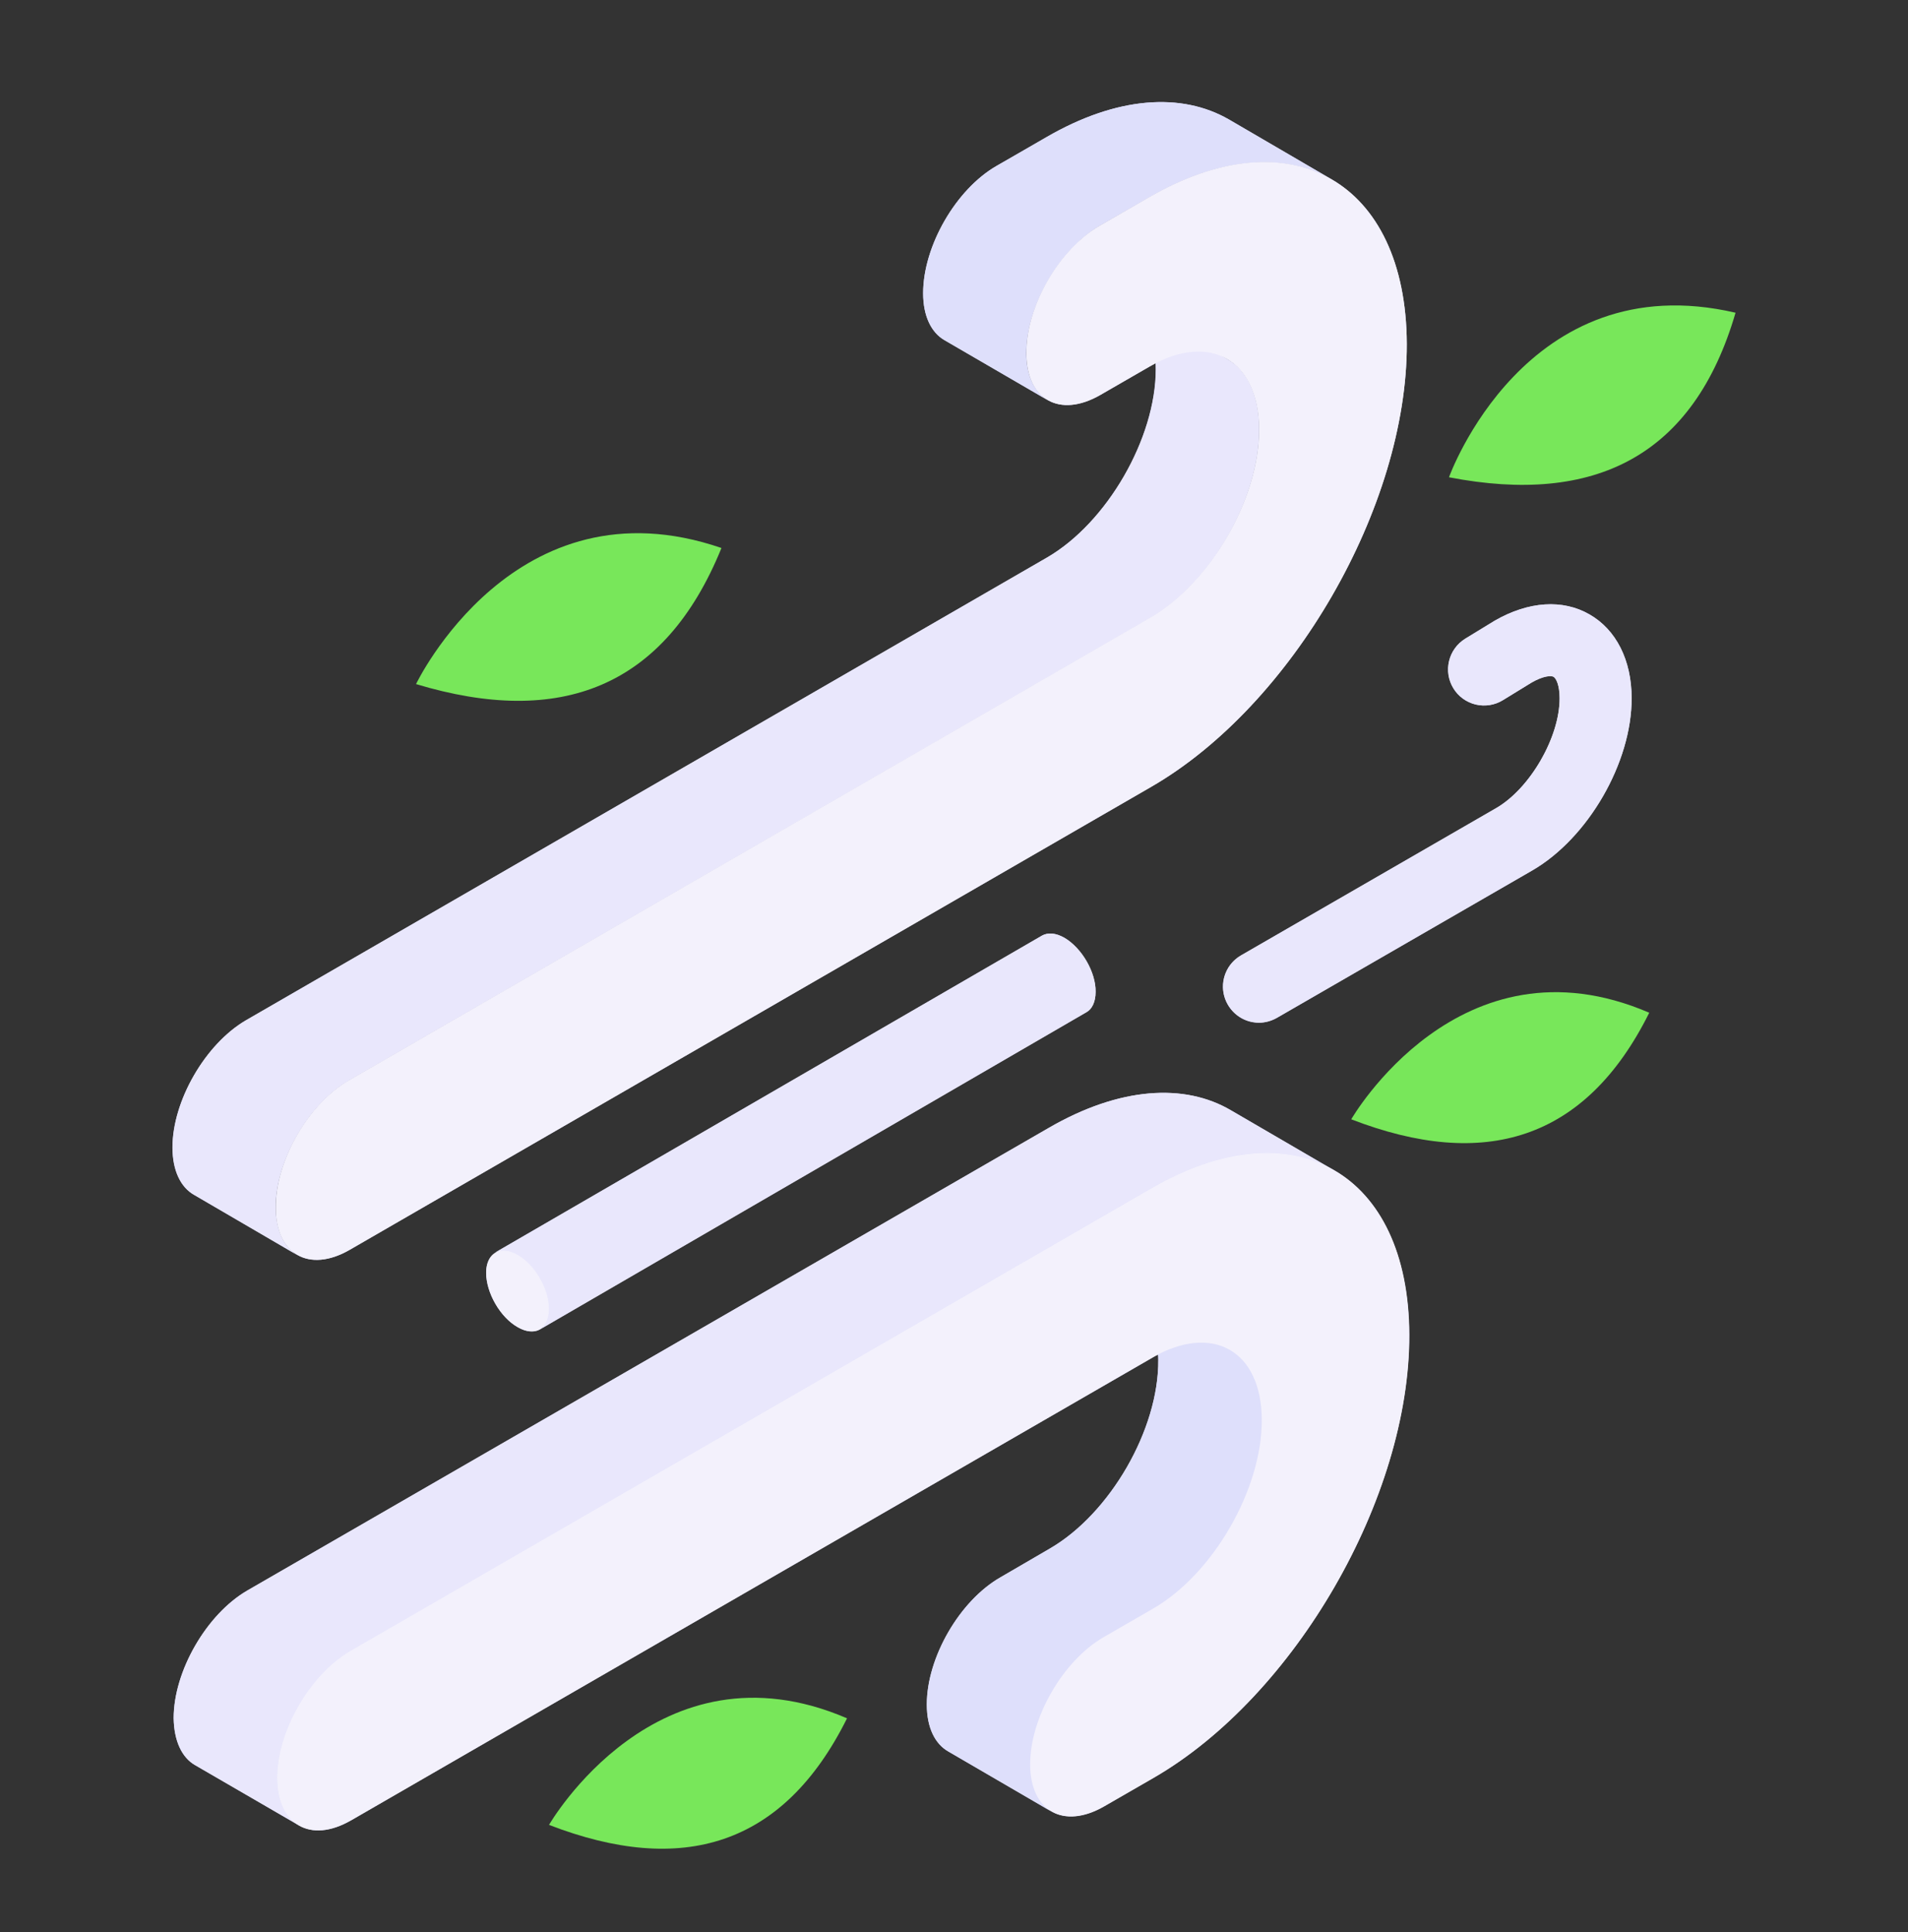
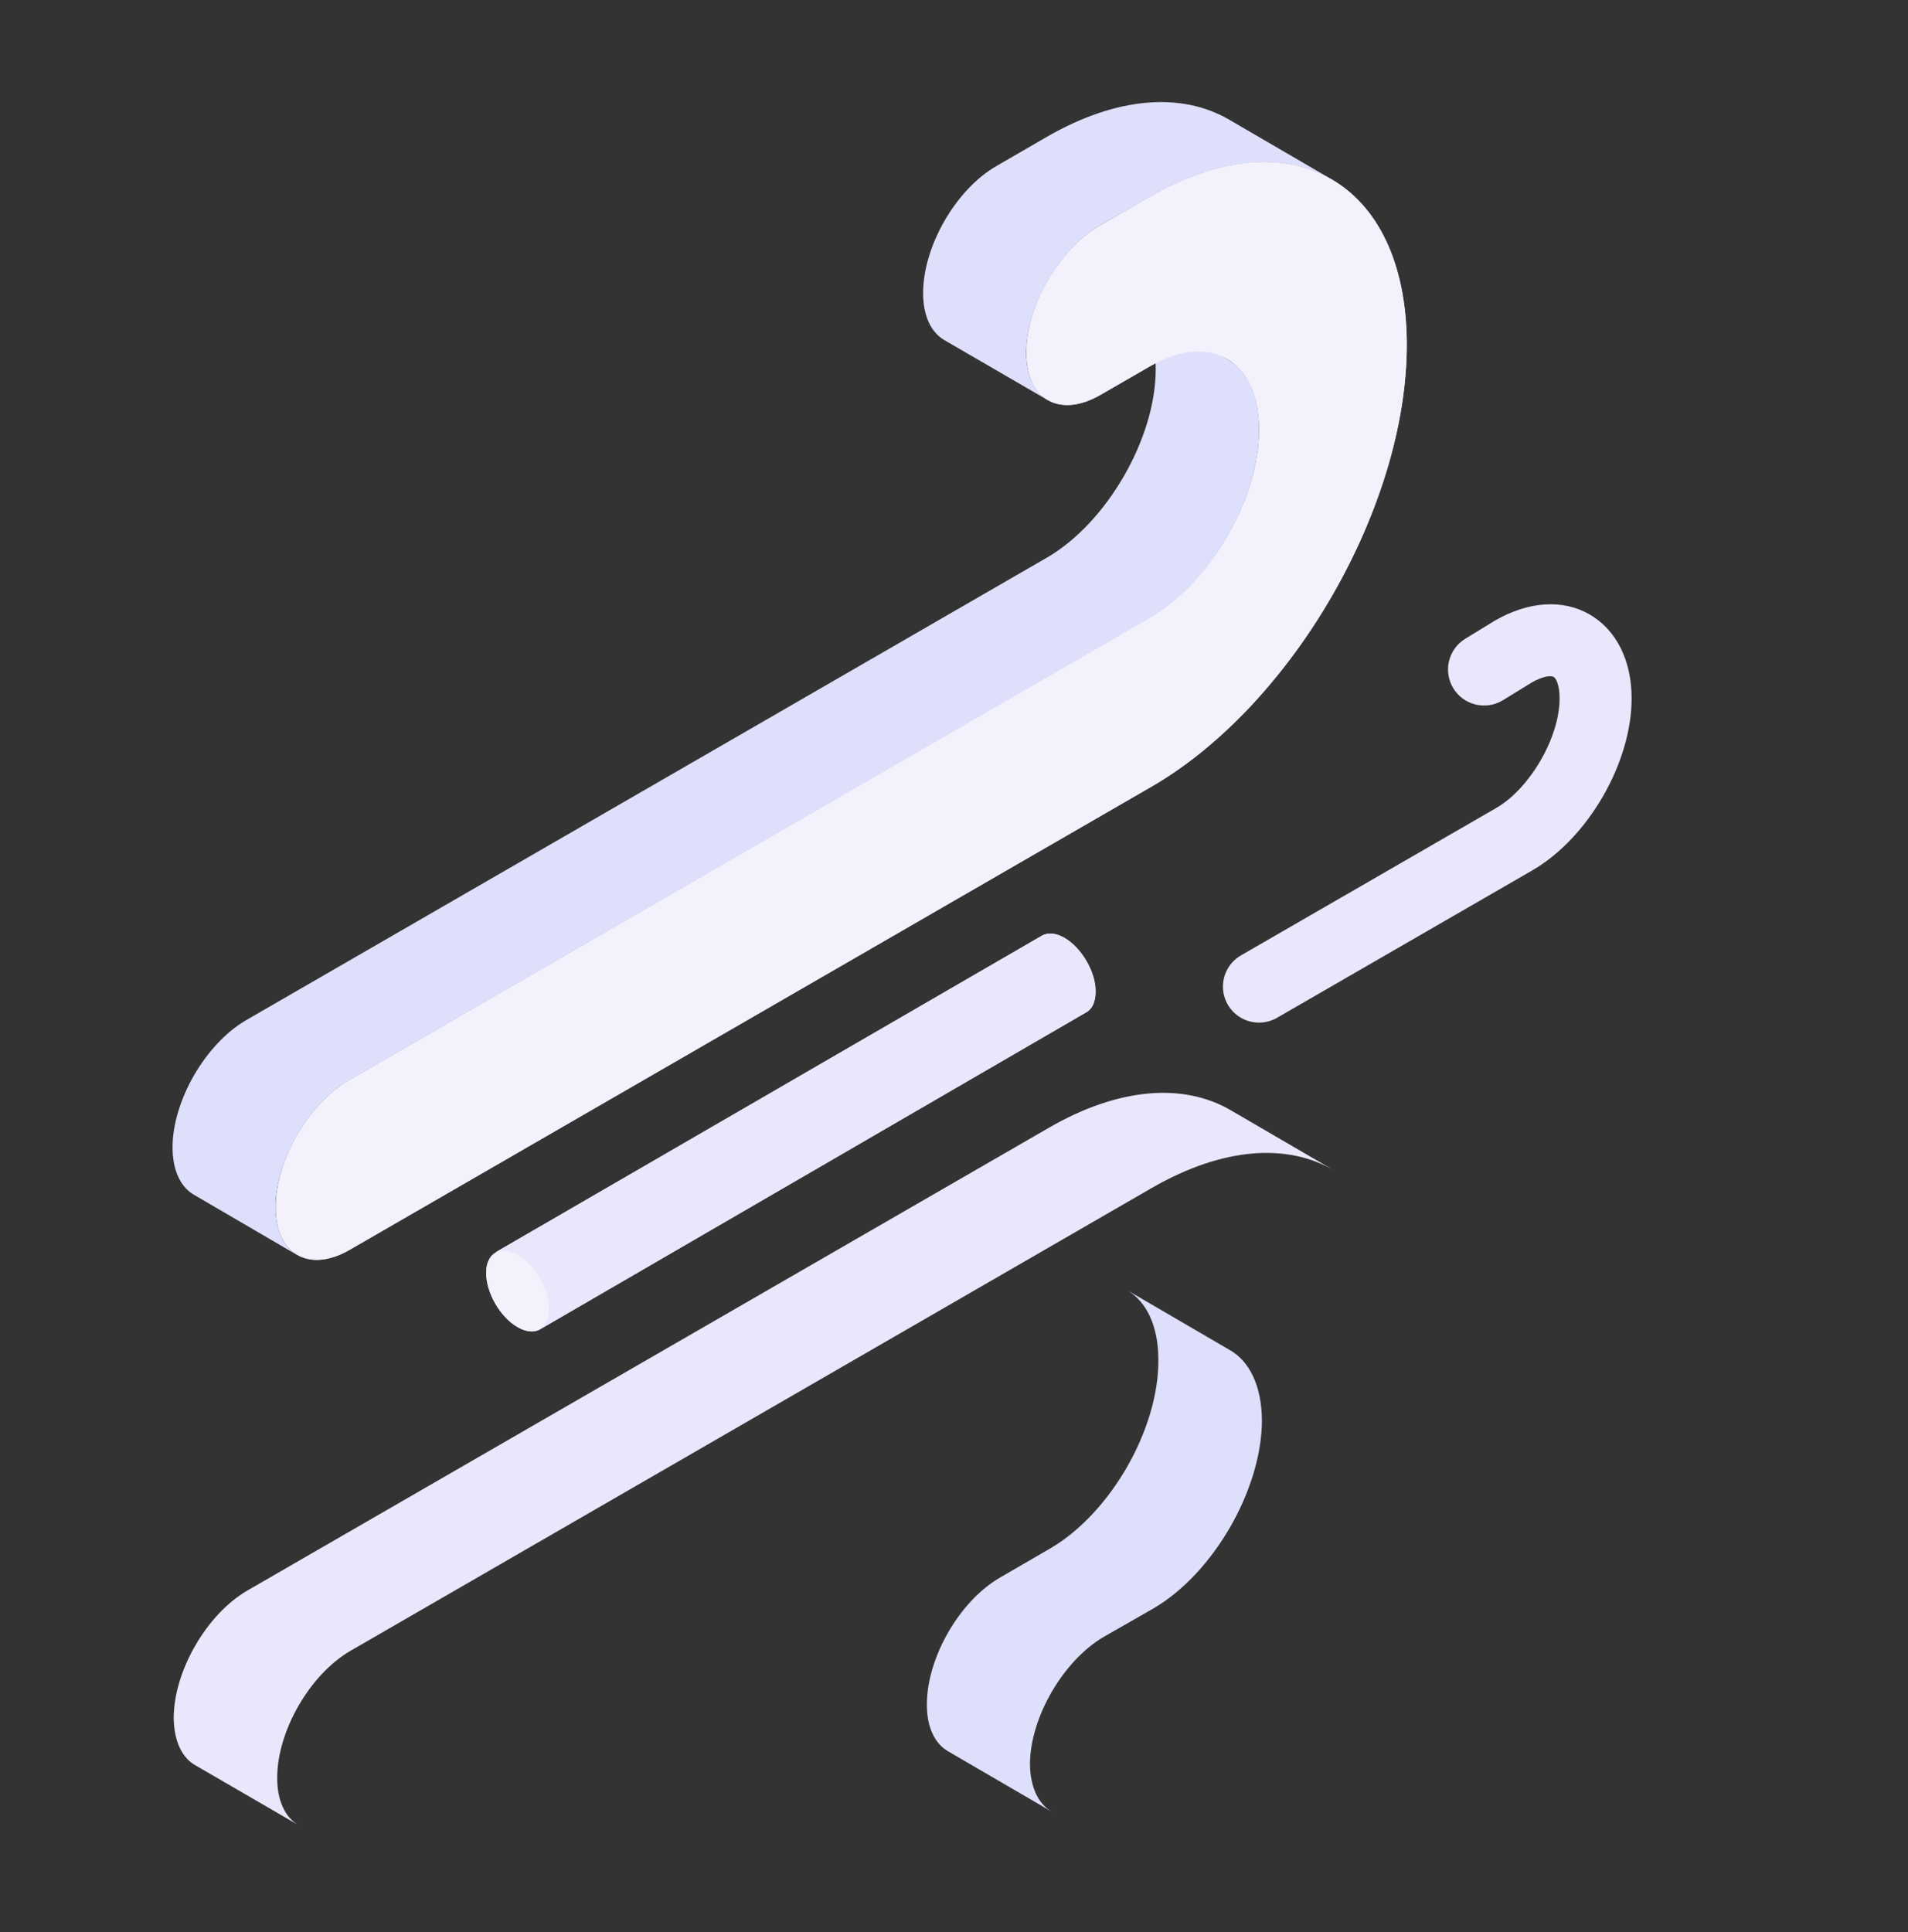
<svg xmlns="http://www.w3.org/2000/svg" width="80" height="81" viewBox="0 0 80 81" fill="none">
  <rect x="0" y="0" width="80" height="81" fill="#333333" stroke="none" />
  <path d="M58.985 14.413C59.001 21.238 54.182 29.575 48.262 32.989L14.659 52.396C12.954 53.377 11.565 52.577 11.565 50.629C11.55 48.666 12.924 46.263 14.644 45.282L48.232 25.89C50.755 24.426 52.809 20.891 52.794 17.992C52.779 15.094 50.724 13.899 48.202 15.365L46.134 16.558C44.427 17.539 43.037 16.754 43.037 14.807C43.022 12.826 44.41 10.441 46.117 9.459L48.187 8.266C54.122 4.838 58.955 7.602 58.985 14.413Z" fill="#DEDFFB" />
-   <path d="M17.444 28.678C17.444 28.678 21.586 19.999 30.25 22.973C27.865 28.841 23.479 30.497 17.444 28.678ZM60.754 20.008C60.754 20.008 63.954 11.059 72.769 13.11C71.015 19.121 66.87 21.19 60.754 20.008ZM56.656 46.923C56.656 46.923 61.187 39.029 69.151 42.455C66.479 47.824 62.223 49.074 56.656 46.923ZM23.02 76.502C23.02 76.502 27.551 68.608 35.515 72.034C32.843 77.403 28.587 78.653 23.02 76.502Z" fill="#78E75A" />
  <path d="M20.383 53.352C20.383 54.197 20.971 55.223 21.696 55.631C22.103 55.872 22.481 55.872 22.722 55.676L45.56 42.423C45.786 42.303 45.937 42.001 45.937 41.578C45.952 40.763 45.364 39.736 44.624 39.314C44.262 39.102 43.93 39.087 43.688 39.223L20.76 52.506C20.822 52.476 20.896 52.464 20.967 52.449C20.616 52.529 20.383 52.849 20.383 53.352ZM7.235 48.099C7.235 46.152 8.609 43.767 10.315 42.77L43.9 23.374C46.42 21.91 48.458 18.363 48.458 15.48C48.458 14.031 47.945 13.02 47.13 12.537L51.447 15.057C52.277 15.525 52.79 16.552 52.79 18.001C52.805 20.884 50.767 24.431 48.247 25.895L14.632 45.291C12.926 46.257 11.552 48.672 11.552 50.62C11.567 51.601 11.899 52.28 12.458 52.612L8.141 50.091C7.583 49.774 7.235 49.08 7.235 48.099Z" fill="#DEDFFB" />
-   <path d="M38.707 12.295C38.707 10.318 40.08 7.933 41.786 6.952L43.869 5.759C46.843 4.023 49.544 3.872 51.522 5.004L55.839 7.525C53.892 6.393 51.16 6.544 48.186 8.265L46.118 9.457C44.412 10.453 43.024 12.838 43.024 14.801C43.024 15.767 43.371 16.446 43.929 16.778L39.597 14.257C39.054 13.94 38.707 13.261 38.707 12.295ZM59.084 55.948C59.114 62.77 54.299 71.103 48.367 74.529L46.299 75.721C45.348 76.265 44.488 76.265 43.929 75.827C43.975 75.872 44.035 75.918 44.095 75.948L39.763 73.427C39.205 73.11 38.858 72.431 38.858 71.45C38.858 69.487 40.231 67.103 41.952 66.121L44.02 64.914C46.541 63.45 48.593 59.918 48.563 57.004C48.563 56.929 48.563 56.853 48.548 56.793C48.473 56.823 48.397 56.868 48.322 56.914L14.722 76.31C13.861 76.808 13.092 76.853 12.533 76.521L8.186 74.001C7.627 73.684 7.295 72.989 7.28 72.023C7.28 70.061 8.654 67.676 10.36 66.68L43.975 47.284C46.948 45.563 49.665 45.397 51.612 46.544L55.944 49.065C57.877 50.182 59.069 52.567 59.084 55.948ZM68.412 29.261C68.427 31.963 66.586 35.133 64.246 36.491L53.544 42.665C53.303 42.801 53.046 42.876 52.79 42.876C52.261 42.876 51.763 42.604 51.477 42.106C51.279 41.76 51.227 41.349 51.332 40.965C51.437 40.58 51.689 40.252 52.035 40.053L62.737 33.88C64.156 33.05 65.394 30.906 65.394 29.276C65.394 28.718 65.243 28.431 65.137 28.37C65.046 28.31 64.714 28.325 64.216 28.612L63.009 29.352C62.84 29.455 62.653 29.524 62.458 29.555C62.263 29.586 62.063 29.578 61.871 29.532C61.679 29.486 61.498 29.402 61.338 29.286C61.178 29.169 61.043 29.022 60.941 28.853C60.503 28.144 60.729 27.208 61.439 26.77L62.676 26.016C64.095 25.201 65.529 25.11 66.646 25.759C67.763 26.393 68.412 27.676 68.412 29.261Z" fill="#DEDFFB" />
  <path d="M52.911 59.525C52.911 62.437 50.871 65.974 48.345 67.438L46.271 68.623C44.58 69.618 43.185 72.004 43.185 73.974C43.203 74.932 43.534 75.611 44.091 75.944L39.768 73.426C39.209 73.112 38.862 72.433 38.862 71.456C38.862 69.486 40.239 67.1 41.948 66.123L44.022 64.92C46.548 63.456 48.588 59.919 48.569 57.008C48.569 55.58 48.064 54.55 47.246 54.079L51.569 56.599C52.387 57.068 52.892 58.078 52.911 59.525Z" fill="#DEDFFB" />
  <path d="M55.942 49.07C53.991 47.919 51.289 48.076 48.291 49.802L14.706 69.198C12.982 70.193 11.622 72.579 11.622 74.532C11.622 75.507 11.97 76.205 12.528 76.519L8.188 74.001C7.63 73.687 7.298 72.99 7.283 72.031C7.283 70.061 8.658 67.675 10.367 66.68L43.967 47.284C46.948 45.557 49.666 45.402 51.619 46.552L55.942 49.07Z" fill="#E9E7FC" />
-   <path d="M14.723 76.307C13.01 77.297 11.626 76.496 11.62 74.54C11.614 72.583 12.989 70.188 14.704 69.199L48.296 49.803C54.228 46.38 59.074 49.14 59.092 55.955C59.111 62.77 54.298 71.107 48.367 74.532L46.296 75.726C44.595 76.71 43.199 75.927 43.193 73.971C43.188 72.002 44.574 69.613 46.277 68.63L48.346 67.436C50.873 65.977 52.914 62.429 52.905 59.527C52.896 56.624 50.843 55.454 48.316 56.912L14.725 76.309L14.723 76.307Z" fill="#F3F1FC" />
  <path d="M55.839 7.521C53.886 6.389 51.167 6.545 48.186 8.271L46.113 9.456C44.405 10.449 43.028 12.837 43.028 14.807C43.028 15.765 43.377 16.444 43.934 16.775L39.594 14.257C39.054 13.943 38.705 13.264 38.705 12.289C38.705 10.319 40.082 7.931 41.79 6.955L43.864 5.753C46.844 4.028 49.546 3.871 51.514 5.003L55.839 7.521Z" fill="#DEDFFB" />
-   <path d="M52.788 17.996C52.805 20.888 50.766 24.426 48.239 25.891L14.639 45.287C12.93 46.263 11.553 48.668 11.553 50.621C11.57 51.596 11.901 52.277 12.459 52.608L8.136 50.09C7.578 49.776 7.23 49.078 7.23 48.103C7.23 46.152 8.607 43.764 10.314 42.771L43.899 23.373C46.426 21.909 48.465 18.371 48.465 15.479C48.465 14.031 47.941 13.02 47.122 12.532L51.446 15.05C52.282 15.521 52.788 16.549 52.788 17.996Z" fill="#E9E7FC" />
  <path d="M58.985 14.413C59.001 21.238 54.182 29.575 48.262 32.989L14.659 52.396C12.954 53.377 11.565 52.577 11.565 50.629C11.55 48.666 12.924 46.263 14.644 45.282L48.232 25.89C50.755 24.426 52.809 20.891 52.794 17.992C52.779 15.094 50.724 13.899 48.202 15.365L46.134 16.558C44.427 17.539 43.037 16.754 43.037 14.807C43.022 12.826 44.41 10.441 46.117 9.459L48.187 8.266C54.122 4.838 58.955 7.602 58.985 14.413Z" fill="#F3F1FC" />
  <path d="M52.79 42.869C52.457 42.87 52.133 42.76 51.869 42.558C51.604 42.356 51.414 42.072 51.328 41.751C51.242 41.429 51.264 41.088 51.392 40.781C51.519 40.473 51.745 40.217 52.033 40.051L62.732 33.874C64.154 33.053 65.398 30.9 65.392 29.27C65.392 28.718 65.241 28.433 65.143 28.377C65.042 28.316 64.711 28.331 64.219 28.615L63.013 29.355C62.672 29.564 62.261 29.629 61.871 29.535C61.482 29.441 61.145 29.197 60.936 28.855C60.727 28.513 60.662 28.103 60.756 27.713C60.849 27.324 61.094 26.987 61.436 26.778L62.675 26.019C64.094 25.201 65.529 25.113 66.649 25.758C67.766 26.401 68.408 27.678 68.412 29.261C68.421 31.959 66.591 35.136 64.242 36.491L53.543 42.668C53.314 42.8 53.054 42.869 52.79 42.869ZM45.937 41.584C45.937 41.999 45.789 42.297 45.566 42.429L22.637 55.735C22.876 55.586 23.025 55.303 23.025 54.888C23.025 54.055 22.43 53.032 21.701 52.6C21.345 52.392 21.019 52.377 20.766 52.509L43.694 39.22C43.932 39.088 44.258 39.103 44.63 39.311C45.359 39.741 45.952 40.768 45.937 41.584Z" fill="#E9E7FC" />
  <path d="M22.637 55.725C23.151 55.426 23.149 54.465 22.634 53.578C22.118 52.69 21.283 52.213 20.769 52.512C20.256 52.81 20.257 53.772 20.773 54.659C21.288 55.546 22.123 56.023 22.637 55.725Z" fill="#F3F1FC" />
</svg>